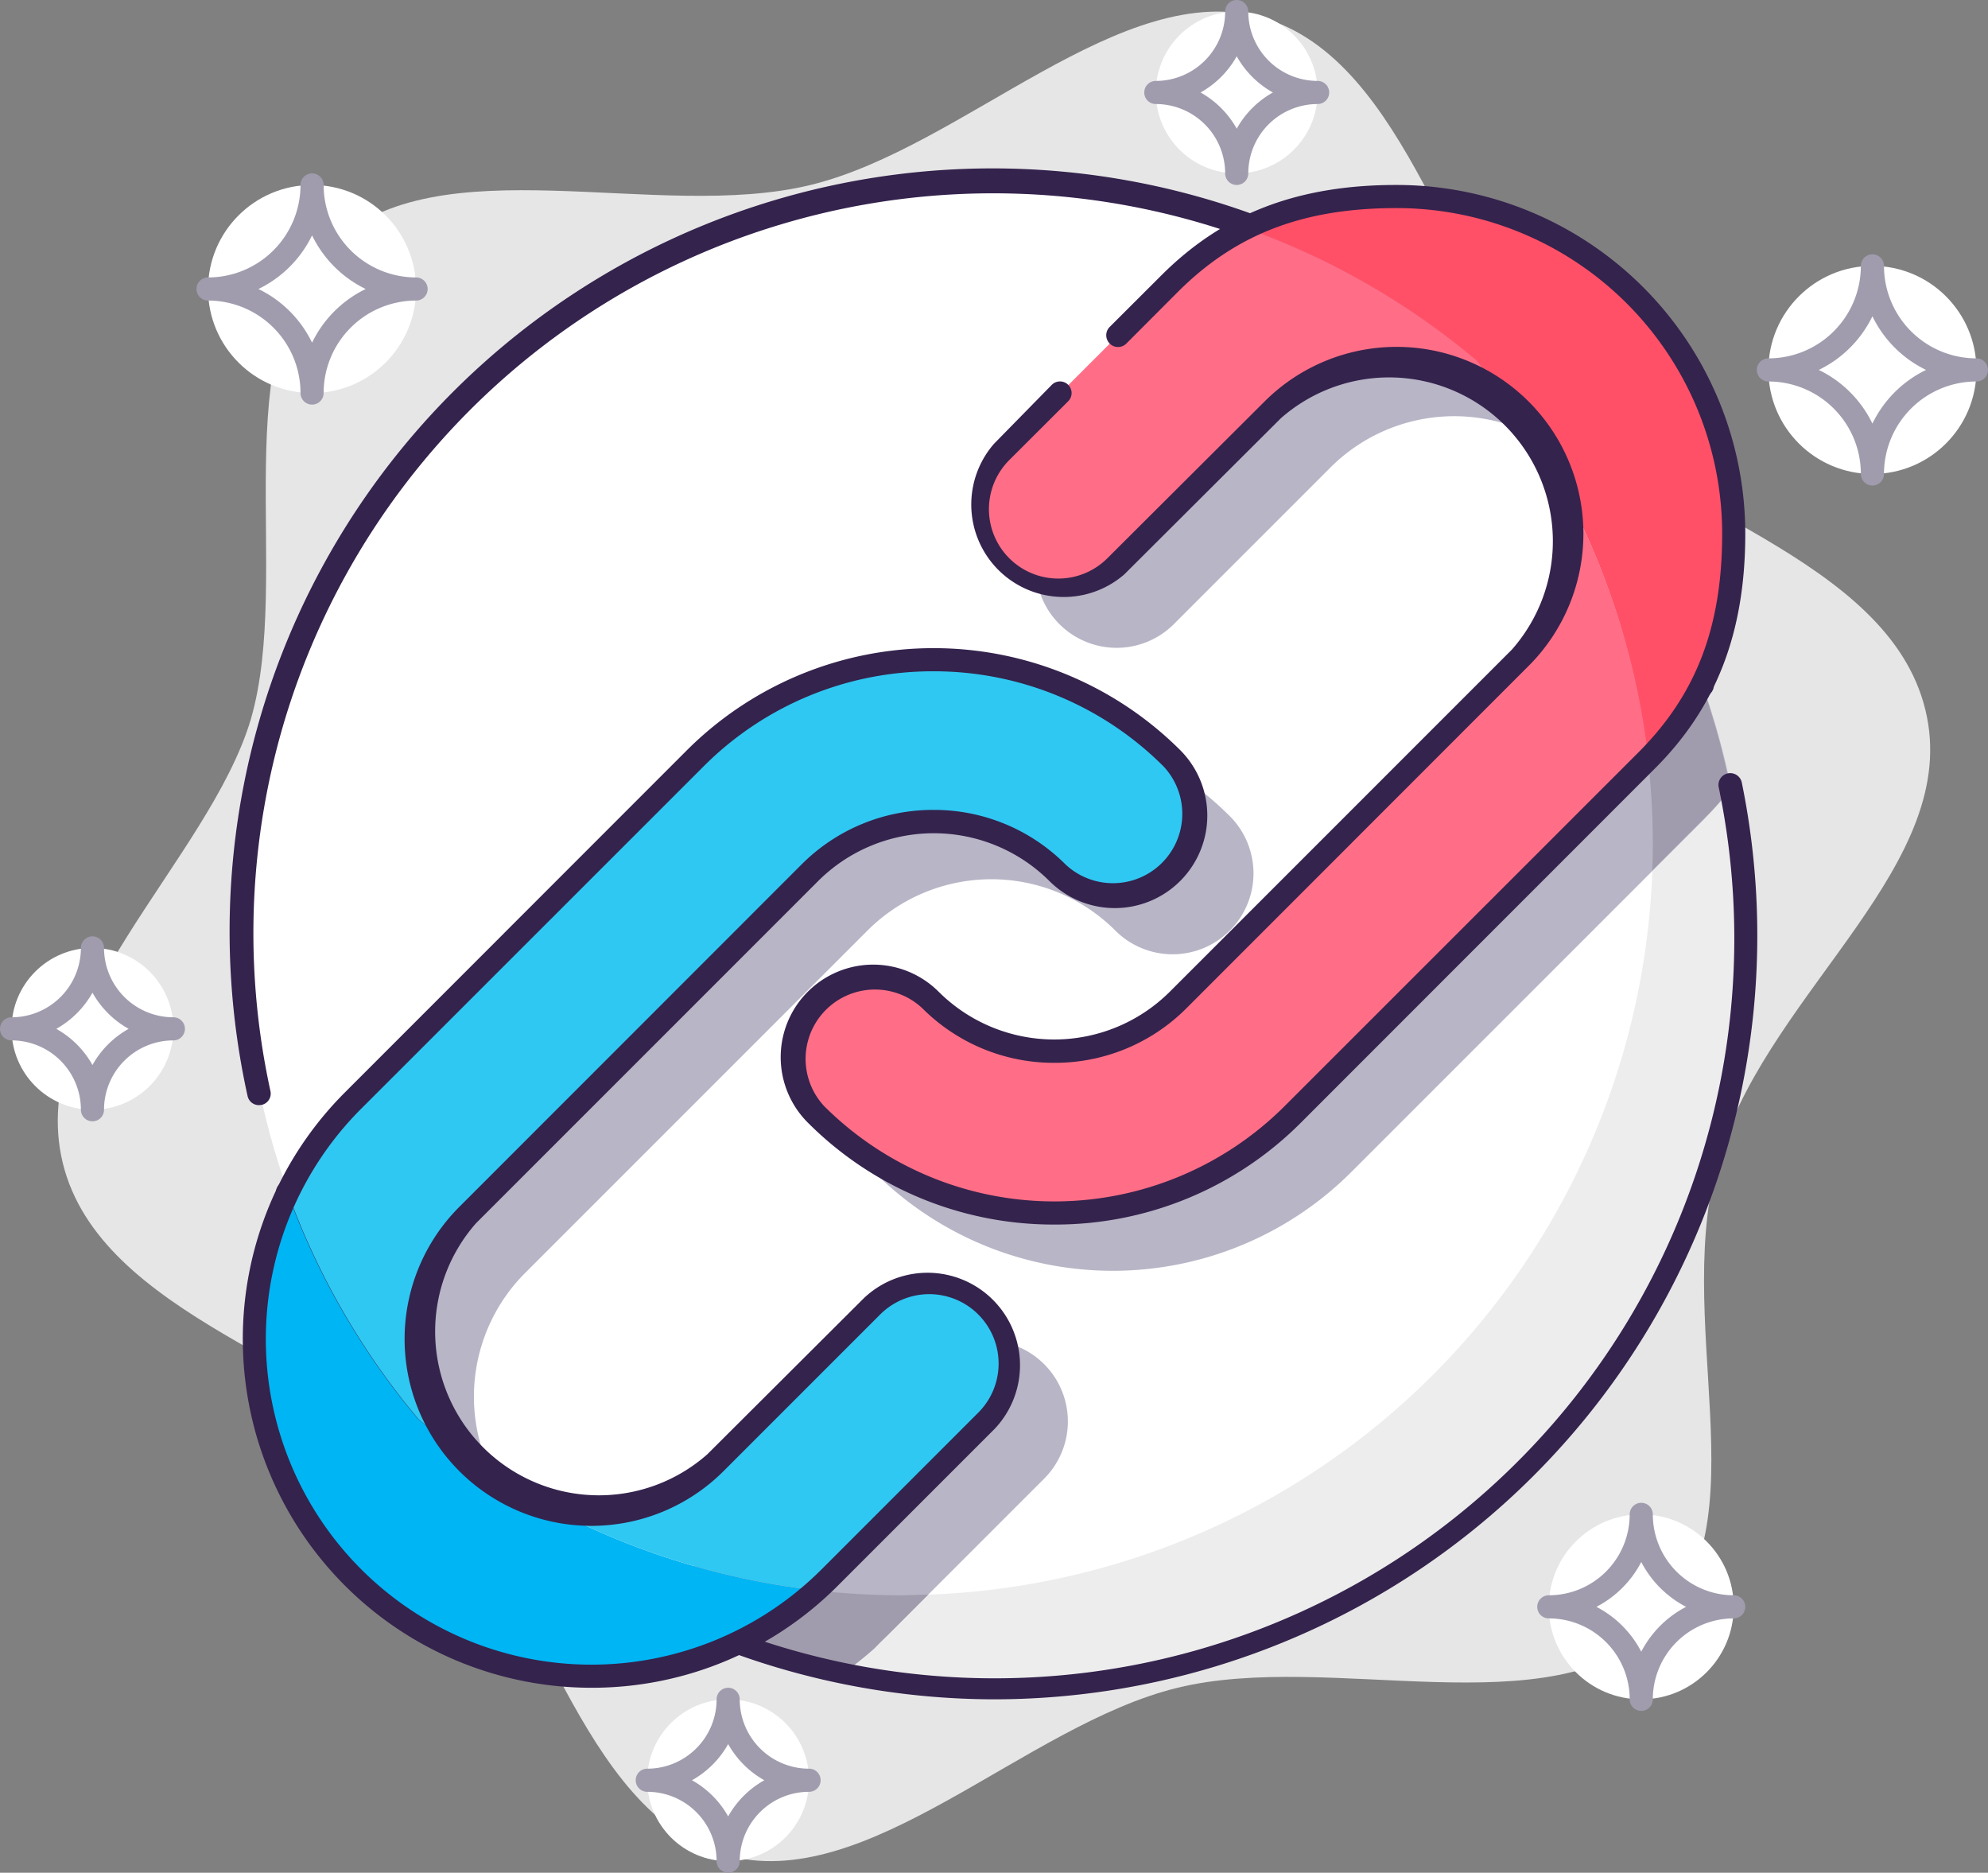
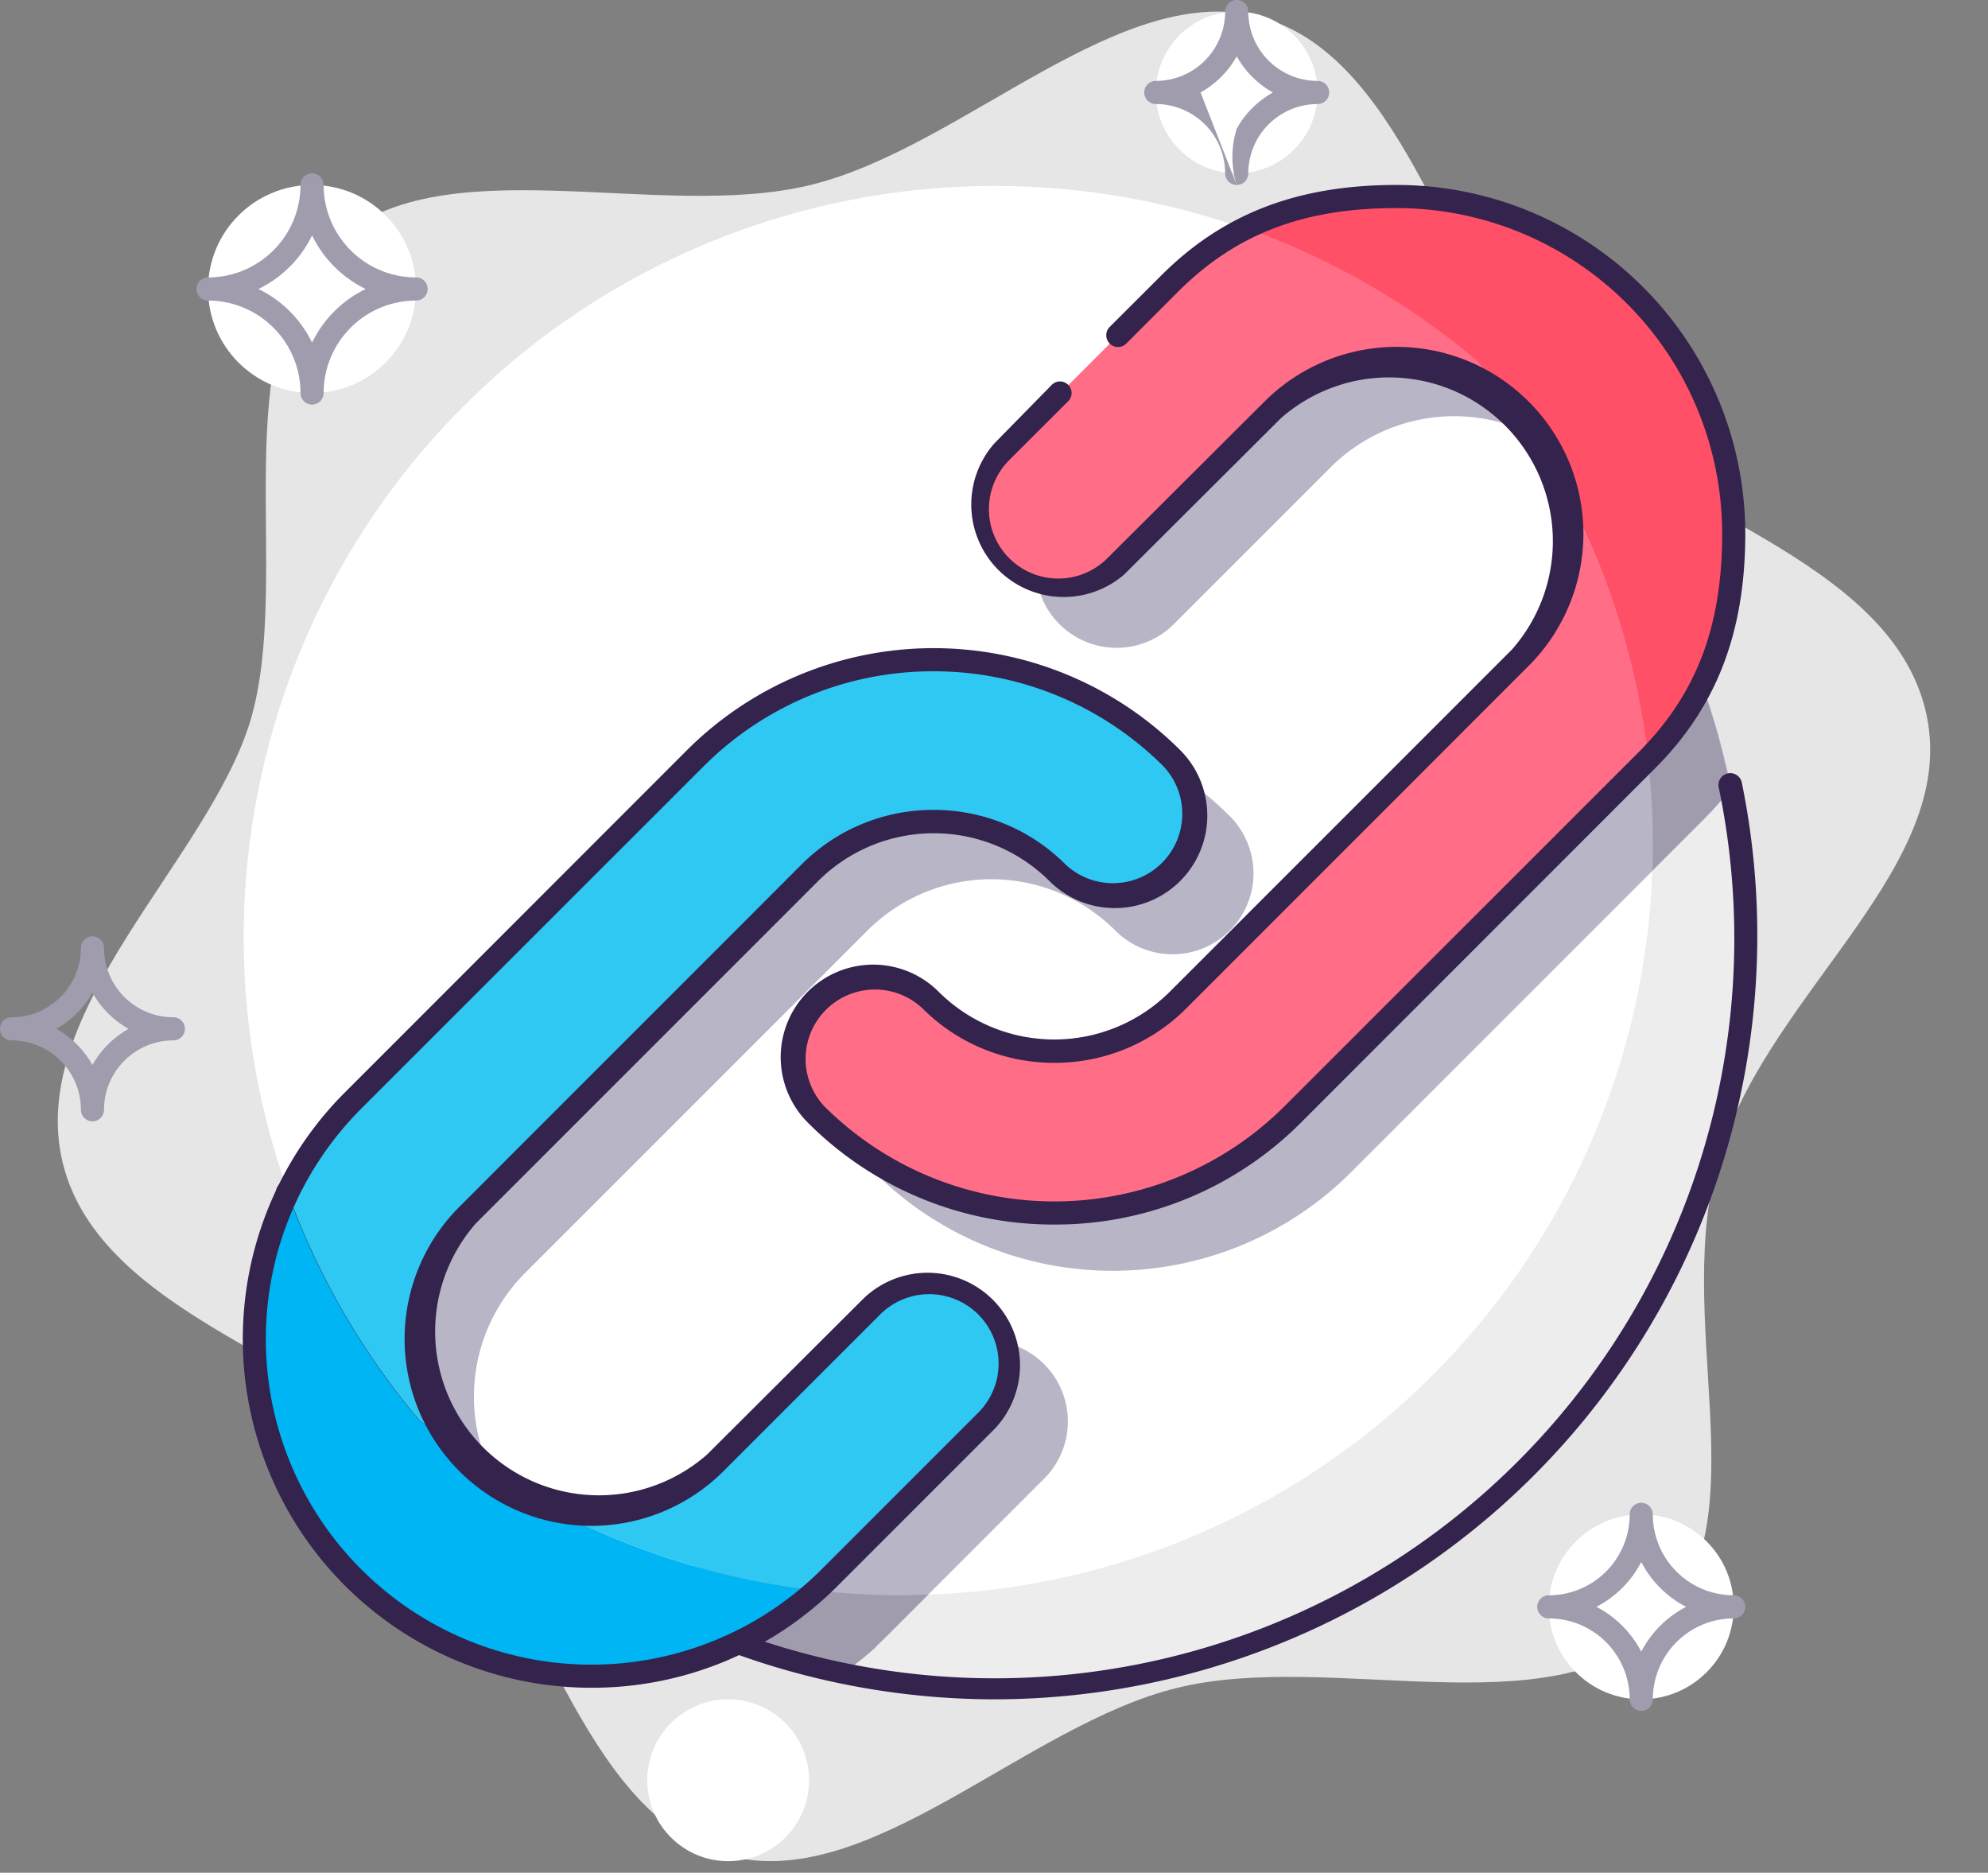
<svg xmlns="http://www.w3.org/2000/svg" viewBox="0 0 172 162">
  <rect x="0" y="0" width="172" height="162" fill="#808080" stroke="none" />
  <defs>
    <style>.cls-1{fill:#e6e6e6;}.cls-2{fill:#ededed;}.cls-3{fill:#fff;}.cls-4{fill:#b8b5c6;}.cls-5{fill:#a09cad;}.cls-6{fill:#34234d;}.cls-7{fill:#ff5067;}.cls-8{fill:#ff6e86;}.cls-9{fill:#00b5f4;}.cls-10{fill:#2fc8f2;}</style>
  </defs>
  <title>Asset 21</title>
  <g id="Layer_2" data-name="Layer 2">
    <g id="Layer_1-2" data-name="Layer 1">
      <path class="cls-1" d="M166.58,61.4C163.35,48.16,143.3,44,134.49,34.78c-9.09-9.48-12.58-29.53-25.2-33.23C97.07-2,83.4,12.77,70.13,16S37.9,12.37,28.7,21.16c-9.5,9.07-3.35,28.48-7,41.07C18.06,74.43,2.2,87.36,5.43,100.6S28.71,118,37.52,127.22c9.1,9.48,12.58,29.53,25.2,33.23C75,164,88.61,149.23,101.88,146s32.23,3.63,41.44-5.16c9.49-9.07,1-26.88,5.58-41.28C153.35,85.53,169.82,74.64,166.58,61.4Z" />
      <path class="cls-2" d="M127.78,31.22a65,65,0,0,1-91.56,91.56,65,65,0,1,0,91.56-91.56Z" />
      <path class="cls-3" d="M143,73a64.75,64.75,0,0,0-15.22-41.78,65,65,0,0,0-91.56,91.56A65,65,0,0,0,143,73Z" />
      <path class="cls-4" d="M106.21,29.54,91.66,44.09a7,7,0,1,0,9.9,9.9l13.55-13.55a15.14,15.14,0,0,1,20-1.25,17,17,0,0,1,1.44,1.25,15.19,15.19,0,0,1,0,21.46L107,91.5a15.17,15.17,0,0,1-21.45,0,7,7,0,0,0-9.9,9.9,29.2,29.2,0,0,0,41.25,0l30.61-30.61.11-.12a25.79,25.79,0,0,0,2.16-2.47A65.08,65.08,0,0,0,116.1,23.39a23.74,23.74,0,0,0-3.35,1.36A25.27,25.27,0,0,0,106.21,29.54Z" />
      <path class="cls-4" d="M76.79,141.46l13.55-13.55a7,7,0,0,0-9.9-9.9L66.89,131.56a15.19,15.19,0,0,1-21.45,0,17.08,17.08,0,0,1-1.25-1.45,15.14,15.14,0,0,1,1.25-20L75.05,80.5a15.17,15.17,0,0,1,21.45,0,7,7,0,0,0,9.9-9.9,29.2,29.2,0,0,0-41.25,0L35.54,100.21a28.7,28.7,0,0,0-7,11.21A65.08,65.08,0,0,0,73,144.69a31.41,31.41,0,0,0,2.67-2.12Q76.22,142,76.79,141.46Z" />
      <path class="cls-5" d="M147.57,70.67a26.93,26.93,0,0,0,2.15-2.45c-.05-.22-.09-.44-.14-.66-.16-.76-.33-1.52-.52-2.27-.1-.44-.22-.88-.33-1.31-.2-.73-.42-1.46-.64-2.18q-.19-.66-.42-1.32c-.23-.7-.48-1.4-.74-2.09-.16-.44-.33-.88-.5-1.32-.27-.67-.55-1.34-.84-2-.19-.44-.38-.88-.58-1.31q-.45-1-.93-1.92l-.66-1.29c-.33-.62-.68-1.23-1-1.84-.24-.43-.48-.85-.74-1.27-.36-.6-.74-1.18-1.12-1.77-.26-.41-.52-.82-.8-1.22-.39-.58-.8-1.15-1.22-1.71-.28-.39-.56-.78-.85-1.16-.43-.57-.89-1.12-1.34-1.68-.29-.35-.58-.72-.88-1.07-.48-.57-1-1.11-1.49-1.66-.29-.32-.57-.65-.87-1-.55-.58-1.12-1.13-1.68-1.68-.28-.27-.54-.55-.82-.81-.65-.61-1.32-1.2-2-1.78l-.63-.56-.15-.12a65.12,65.12,0,0,1,4.66,6.29,14.58,14.58,0,0,1,2.65,1.64,17,17,0,0,1,1.44,1.25A15.27,15.27,0,0,1,141,51.17a15.34,15.34,0,0,1-.52,3.9A65.1,65.1,0,0,1,143,73c0,.77,0,1.54-.06,2.31l4.52-4.52Z" />
      <path class="cls-5" d="M76.79,141.46l3.52-3.52c-.77,0-1.54.06-2.31.06a65.1,65.1,0,0,1-17.93-2.52,15.34,15.34,0,0,1-3.9.52,15.27,15.27,0,0,1-10.73-4.44,17.08,17.08,0,0,1-1.25-1.45,14.17,14.17,0,0,1-1.64-2.64,65.12,65.12,0,0,1-6.29-4.66,1,1,0,0,0,.13.16c.38.45.78.89,1.18,1.33s.75.86,1.14,1.27.88.89,1.32,1.33.76.78,1.15,1.15.94.87,1.42,1.29.78.72,1.18,1.06,1,.82,1.5,1.23l1.22,1c.52.39,1,.77,1.58,1.15s.84.62,1.27.91,1.09.72,1.63,1.07l1.33.84c.56.34,1.12.65,1.68,1s.93.53,1.4.79,1.13.58,1.7.86l1.48.73,1.72.76c.52.22,1,.45,1.56.66s1.15.44,1.73.65l1.64.59,1.73.55c.58.18,1.15.35,1.73.51s1.15.3,1.73.44,1.2.3,1.81.43l.75.15a29.41,29.41,0,0,0,2.65-2.1Q76.22,142,76.79,141.46Z" />
      <path class="cls-6" d="M86,147a66.21,66.21,0,0,1-62.07-43.5,1,1,0,0,1,1.89-.68A64,64,0,0,0,148.7,68.1a1,1,0,0,1,2-.4A66.06,66.06,0,0,1,86,147Z" />
-       <path class="cls-6" d="M22.42,95.6a1,1,0,0,1-1-.79A66,66,0,0,1,148.2,58.88a1,1,0,1,1-1.88.67A64,64,0,0,0,23.4,94.39a1,1,0,0,1-.77,1.19Z" />
      <path class="cls-7" d="M130.12,34.19a17,17,0,0,1,1.44,1.25,15.11,15.11,0,0,1,4.1,7.56,64.51,64.51,0,0,1,6.91,22.67C148,60.19,150,53.9,150,46.17A29.16,29.16,0,0,0,120.83,17a28.56,28.56,0,0,0-13.08,2.75,64.89,64.89,0,0,1,20,11.47C128.59,32.18,129.36,33.18,130.12,34.19Z" />
      <path class="cls-8" d="M86.66,39.09a7,7,0,1,0,9.9,9.9l13.55-13.55a15.14,15.14,0,0,1,20-1.25c-.76-1-1.53-2-2.34-3a64.89,64.89,0,0,0-20-11.47,25.27,25.27,0,0,0-6.54,4.79Z" />
      <path class="cls-8" d="M136,46.17a15.11,15.11,0,0,1-4.44,10.73L102,86.5a15.17,15.17,0,0,1-21.45,0,7,7,0,0,0-9.9,9.9,29.2,29.2,0,0,0,41.25,0l30.61-30.61.11-.12A64.51,64.51,0,0,0,135.66,43,15.16,15.16,0,0,1,136,46.17Z" />
      <path class="cls-9" d="M40.44,126.56a17.08,17.08,0,0,1-1.25-1.45c-1-.75-2-1.52-3-2.33a64.84,64.84,0,0,1-11.33-19.63,29.18,29.18,0,0,0,45.73,34.42A64.67,64.67,0,0,1,48,130.66,15.06,15.06,0,0,1,40.44,126.56Z" />
      <path class="cls-10" d="M85.34,122.91a7,7,0,0,0-9.9-9.9L61.89,126.56A15.12,15.12,0,0,1,48,130.66a64.67,64.67,0,0,0,22.62,6.91q.6-.54,1.17-1.11Z" />
      <path class="cls-10" d="M39.19,125.11a15.14,15.14,0,0,1,1.25-20L70.05,75.5a15.17,15.17,0,0,1,21.45,0,7,7,0,0,0,9.9-9.9,29.2,29.2,0,0,0-41.25,0L30.54,95.21a29,29,0,0,0-5.65,7.94,64.84,64.84,0,0,0,11.33,19.63C37.18,123.59,38.18,124.36,39.19,125.11Z" />
      <path class="cls-6" d="M91.22,105.93a30,30,0,0,1-21.33-8.82A8,8,0,0,1,81.21,85.79a14.17,14.17,0,0,0,20,0l29.6-29.6a14.17,14.17,0,0,0-20-20L97.26,49.7A8,8,0,0,1,86,38.39L91,33.29a1,1,0,0,1,1.42,1.42l-5.1,5.09a6,6,0,1,0,8.49,8.49L109.4,34.74A16.16,16.16,0,1,1,132.26,57.6l-29.6,29.61a16.06,16.06,0,0,1-11.44,4.73h0a16.06,16.06,0,0,1-11.43-4.73,6,6,0,0,0-8.48,8.48,28.19,28.19,0,0,0,39.83,0l30.61-30.6c5-5,7.25-10.85,7.25-18.92A28.17,28.17,0,0,0,120.83,18c-8.07,0-13.9,2.24-18.92,7.25l-4.45,4.46A1,1,0,0,1,96,28.29l4.46-4.45c5.34-5.35,11.8-7.84,20.33-7.84A30.18,30.18,0,0,1,151,46.17c0,8.53-2.49,15-7.84,20.33l-30.6,30.61A30,30,0,0,1,91.22,105.93Z" />
      <path class="cls-6" d="M51.17,146A30.17,30.17,0,0,1,29.84,94.5l29.6-29.61a30.21,30.21,0,0,1,42.67,0A8,8,0,0,1,90.79,76.21a14.17,14.17,0,0,0-20,0l-29.6,29.6a14.17,14.17,0,0,0,20,20L74.74,112.3a8,8,0,0,1,11.31,11.31L72.5,137.16A30,30,0,0,1,51.17,146Zm29.6-87.93a28,28,0,0,0-19.91,8.24L31.25,95.91a28.17,28.17,0,0,0,39.84,39.84L84.64,122.2a6,6,0,1,0-8.49-8.49L62.6,127.26A16.16,16.16,0,1,1,39.74,104.4l29.6-29.61a16.06,16.06,0,0,1,11.43-4.73h0a16.06,16.06,0,0,1,11.43,4.73,6,6,0,0,0,8.48-8.48A28.08,28.08,0,0,0,80.77,58.07Z" />
-       <circle class="cls-3" cx="162" cy="32" r="9" />
-       <path class="cls-5" d="M162,42a1,1,0,0,1-1-1,8,8,0,0,0-8-8,1,1,0,0,1,0-2,8,8,0,0,0,8-8,1,1,0,0,1,2,0,8,8,0,0,0,8,8,1,1,0,0,1,0,2,8,8,0,0,0-8,8A1,1,0,0,1,162,42Zm-4.64-10A10,10,0,0,1,162,36.64,10,10,0,0,1,166.64,32,10,10,0,0,1,162,27.36,10,10,0,0,1,157.36,32Z" />
      <circle class="cls-3" cx="27" cy="25" r="9" />
      <path class="cls-5" d="M27,35a1,1,0,0,1-1-1,8,8,0,0,0-8-8,1,1,0,0,1,0-2,8,8,0,0,0,8-8,1,1,0,0,1,2,0,8,8,0,0,0,8,8,1,1,0,0,1,0,2,8,8,0,0,0-8,8A1,1,0,0,1,27,35ZM22.36,25A10,10,0,0,1,27,29.64,10,10,0,0,1,31.64,25,10,10,0,0,1,27,20.36,10,10,0,0,1,22.36,25Z" />
      <circle class="cls-3" cx="142" cy="139" r="8" />
      <path class="cls-5" d="M142,148a1,1,0,0,1-1-1,7,7,0,0,0-7-7,1,1,0,0,1,0-2,7,7,0,0,0,7-7,1,1,0,0,1,2,0,7,7,0,0,0,7,7,1,1,0,0,1,0,2,7,7,0,0,0-7,7A1,1,0,0,1,142,148Zm-3.88-9a9.08,9.08,0,0,1,3.88,3.88,9.08,9.08,0,0,1,3.88-3.88,9.08,9.08,0,0,1-3.88-3.88A9.08,9.08,0,0,1,138.12,139Z" />
      <circle class="cls-3" cx="107" cy="8" r="7" />
-       <path class="cls-5" d="M107,16a1,1,0,0,1-1-1,6,6,0,0,0-6-6,1,1,0,0,1,0-2,6,6,0,0,0,6-6,1,1,0,0,1,2,0,6,6,0,0,0,6,6,1,1,0,0,1,0,2,6,6,0,0,0-6,6A1,1,0,0,1,107,16Zm-3.13-8A8.12,8.12,0,0,1,107,11.13,8.12,8.12,0,0,1,110.13,8,8.12,8.12,0,0,1,107,4.87,8.12,8.12,0,0,1,103.87,8Z" />
-       <circle class="cls-3" cx="8" cy="89" r="7" />
+       <path class="cls-5" d="M107,16a1,1,0,0,1-1-1,6,6,0,0,0-6-6,1,1,0,0,1,0-2,6,6,0,0,0,6-6,1,1,0,0,1,2,0,6,6,0,0,0,6,6,1,1,0,0,1,0,2,6,6,0,0,0-6,6A1,1,0,0,1,107,16ZA8.12,8.12,0,0,1,107,11.13,8.12,8.12,0,0,1,110.13,8,8.12,8.12,0,0,1,107,4.87,8.12,8.12,0,0,1,103.87,8Z" />
      <path class="cls-5" d="M8,97a1,1,0,0,1-1-1,6,6,0,0,0-6-6,1,1,0,0,1,0-2,6,6,0,0,0,6-6,1,1,0,0,1,2,0,6,6,0,0,0,6,6,1,1,0,0,1,0,2,6,6,0,0,0-6,6A1,1,0,0,1,8,97ZM4.87,89A8.12,8.12,0,0,1,8,92.13,8.12,8.12,0,0,1,11.13,89,8.12,8.12,0,0,1,8,85.87,8.12,8.12,0,0,1,4.87,89Z" />
      <circle class="cls-3" cx="63" cy="154" r="7" />
-       <path class="cls-5" d="M63,162a1,1,0,0,1-1-1,6,6,0,0,0-6-6,1,1,0,0,1,0-2,6,6,0,0,0,6-6,1,1,0,0,1,2,0,6,6,0,0,0,6,6,1,1,0,0,1,0,2,6,6,0,0,0-6,6A1,1,0,0,1,63,162Zm-3.13-8A8.12,8.12,0,0,1,63,157.13,8.12,8.12,0,0,1,66.13,154,8.12,8.12,0,0,1,63,150.87,8.12,8.12,0,0,1,59.87,154Z" />
    </g>
  </g>
</svg>